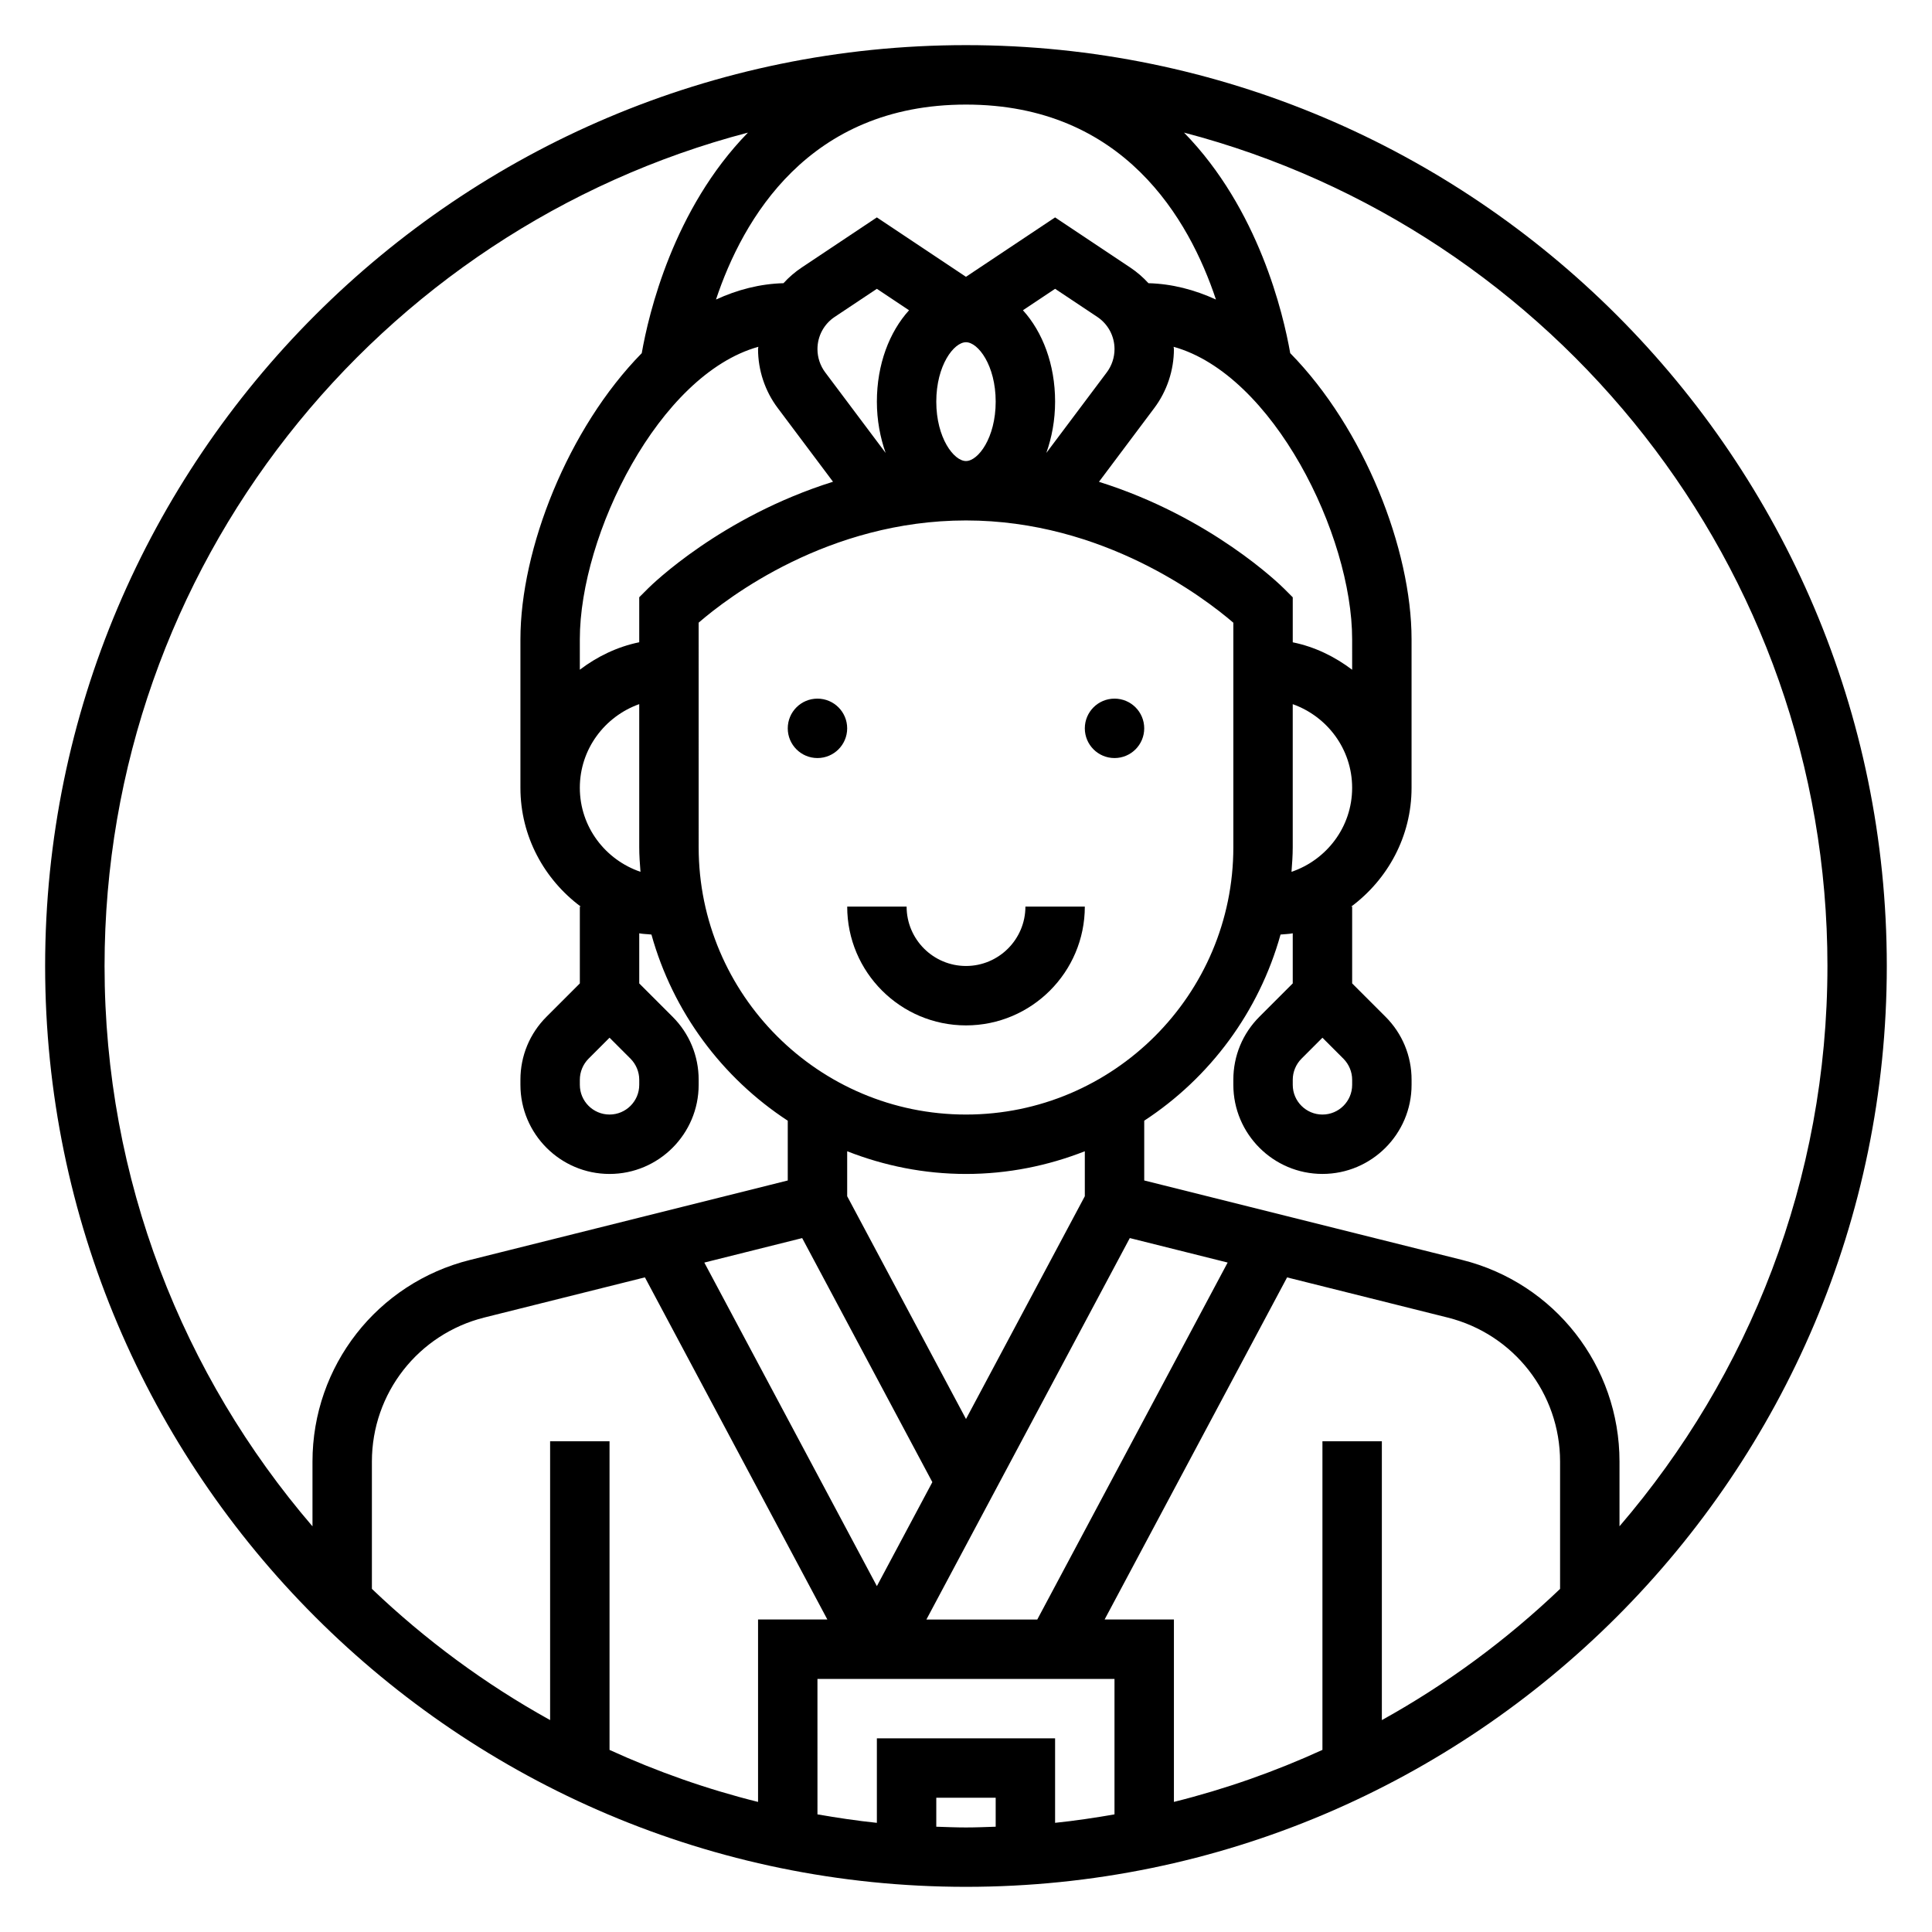
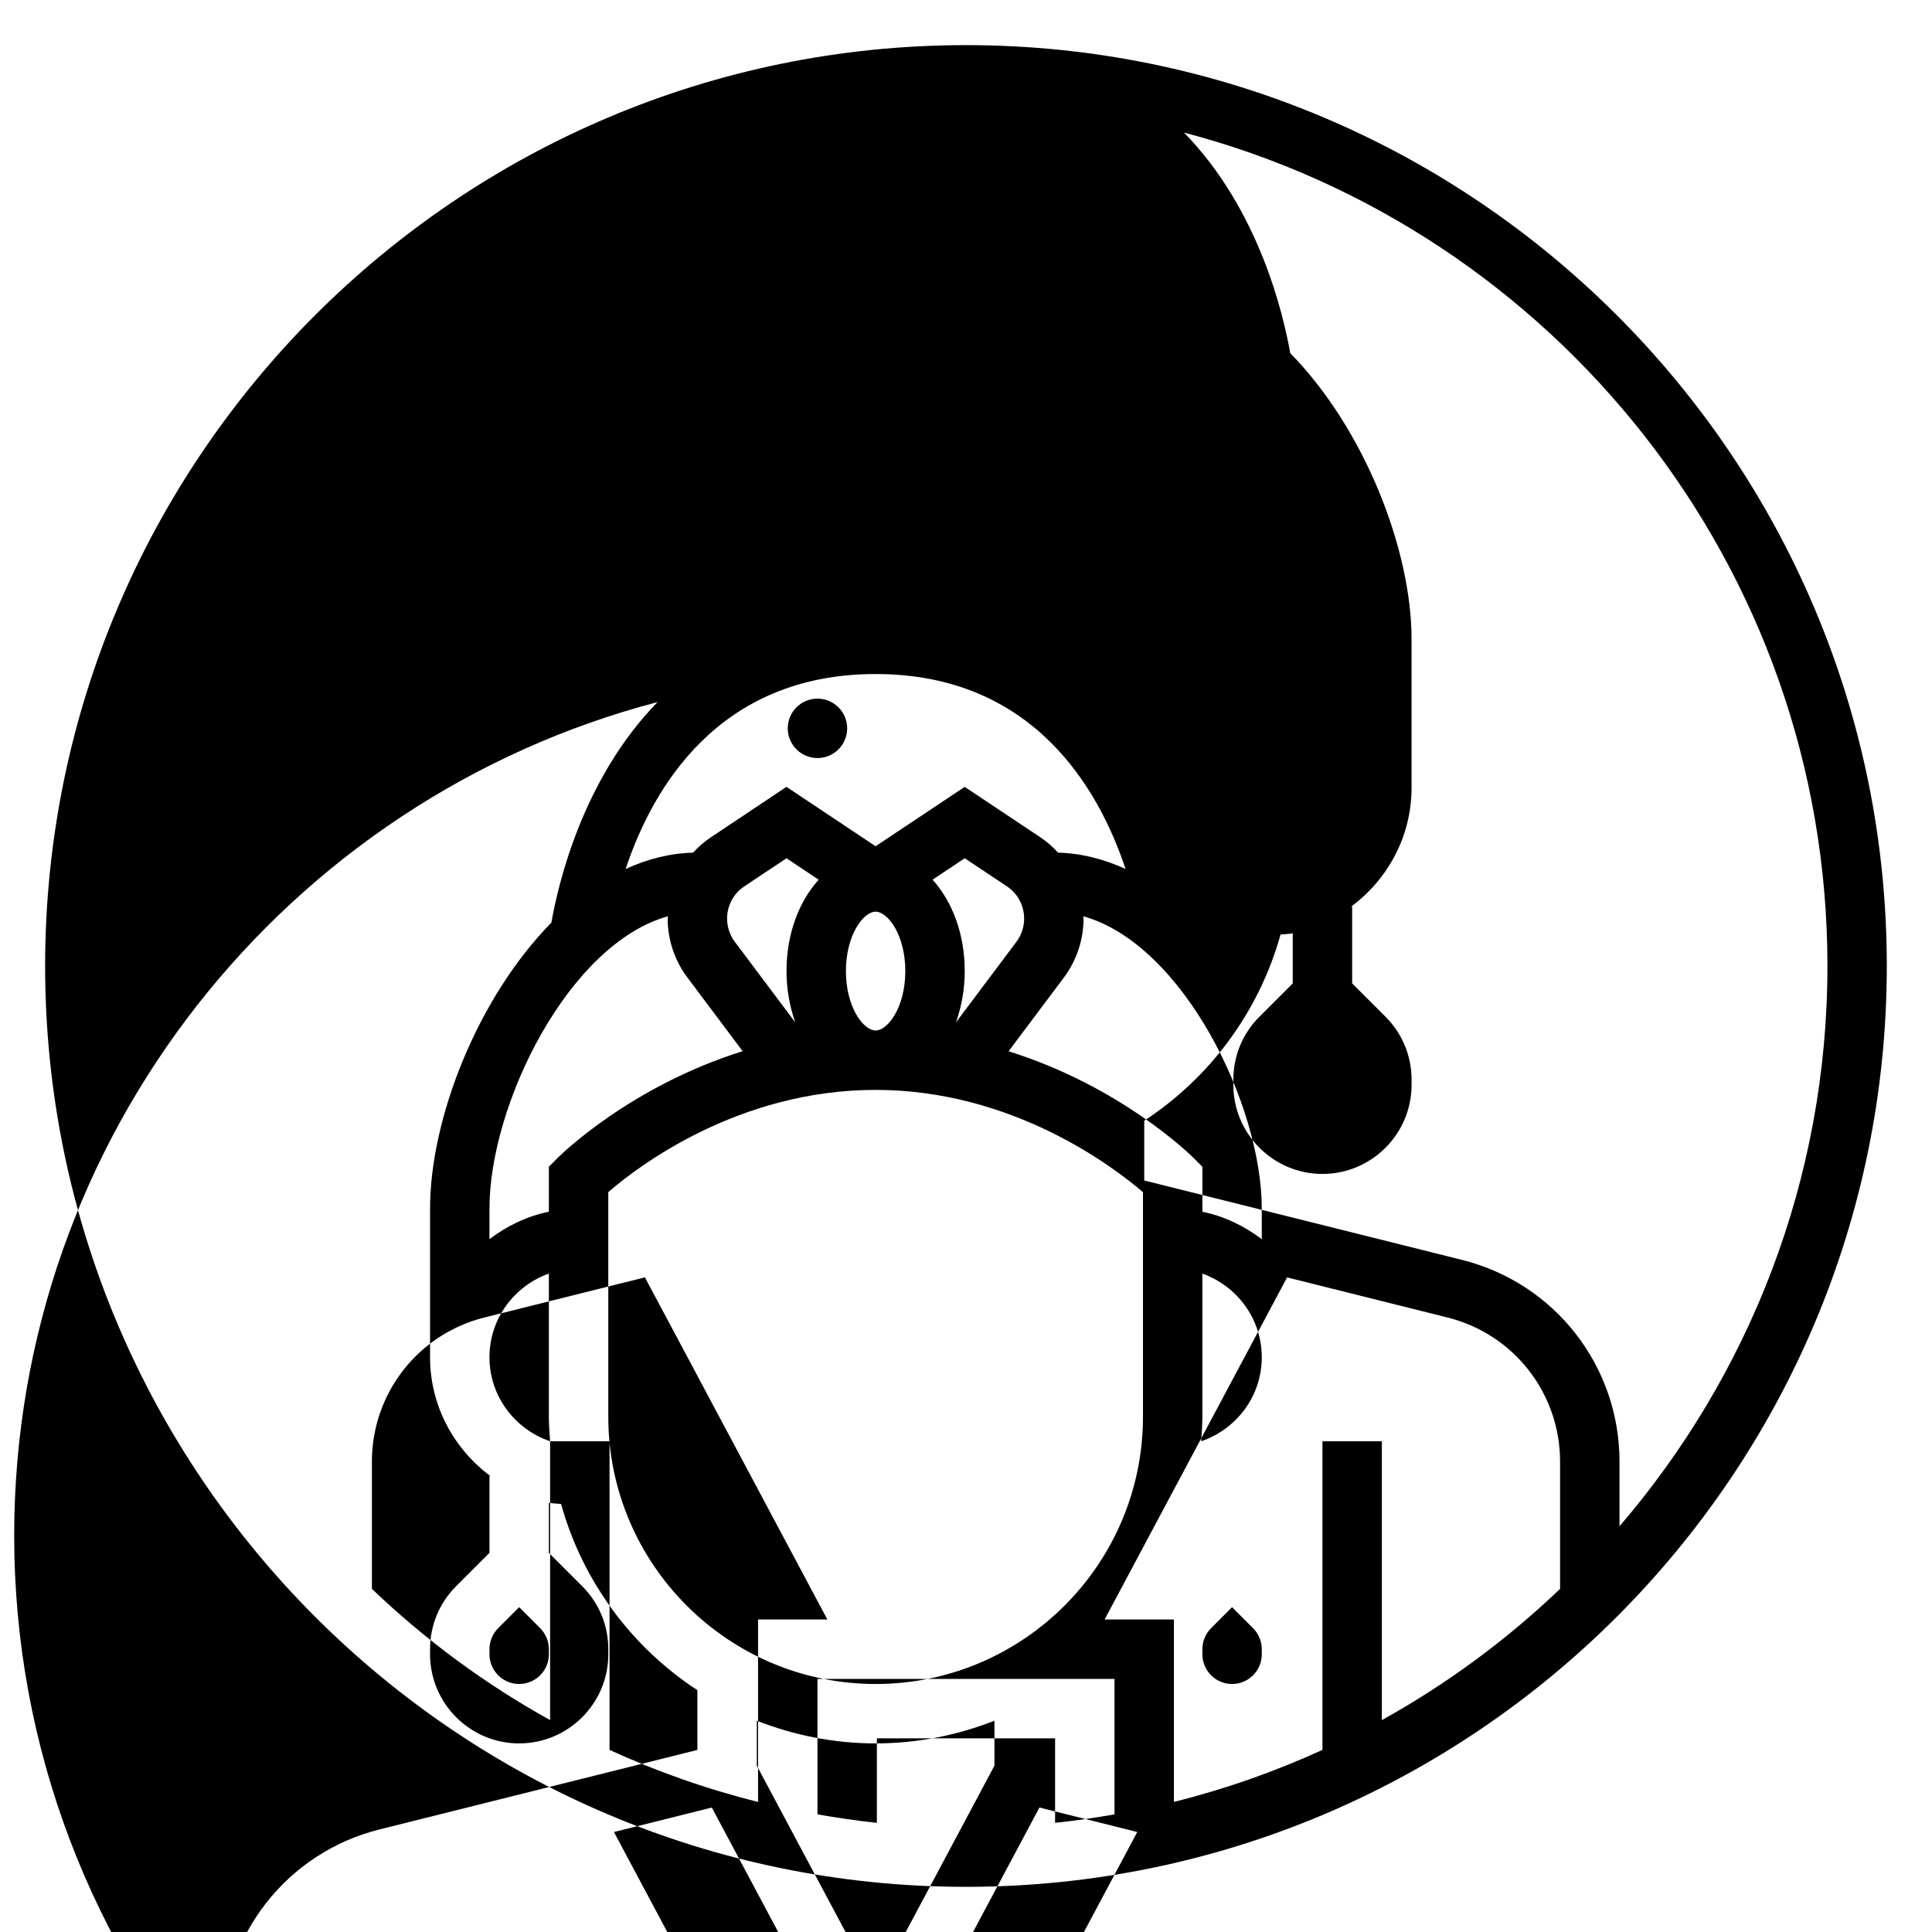
<svg xmlns="http://www.w3.org/2000/svg" fill="#000000" width="800px" height="800px" version="1.1" viewBox="144 144 512 512">
  <g>
-     <path d="m400 415.74c17.367 0 31.488-14.121 31.488-31.488h-15.742c0 8.684-7.062 15.742-15.742 15.742-8.684 0-15.742-7.062-15.742-15.742h-15.742c-0.008 17.367 14.113 31.488 31.48 31.488z" />
    <path d="m368.51 337.02c0 4.348-3.527 7.871-7.875 7.871-4.348 0-7.871-3.523-7.871-7.871 0-4.348 3.523-7.875 7.871-7.875 4.348 0 7.875 3.527 7.875 7.875" />
    <path d="m447.23 337.02c0 4.348-3.523 7.871-7.871 7.871s-7.871-3.523-7.871-7.871c0-4.348 3.523-7.875 7.871-7.875s7.871 3.527 7.871 7.875" />
-     <path d="m400 155.96c-134.56 0-244.04 109.47-244.04 244.04 0 134.56 109.48 244.03 244.03 244.03 134.55 0 244.03-109.47 244.03-244.03 0.004-134.57-109.47-244.04-244.03-244.04zm228.29 244.04c0 56.664-20.797 108.53-55.105 148.48v-17.145c0-25.34-17.168-47.32-41.738-53.449l-84.215-21.051v-15.84c17.398-11.375 30.418-28.836 36.125-49.332 1.07-0.125 2.188-0.109 3.234-0.332v13.281l-8.824 8.824c-4.461 4.453-6.918 10.391-6.918 16.695v1.355c0 13.02 10.598 23.617 23.617 23.617 13.02 0 23.617-10.598 23.617-23.617v-1.355c0-6.305-2.457-12.242-6.918-16.695l-8.828-8.824v-20.359h-0.242c9.641-7.18 15.984-18.57 15.984-31.488v-39.359c0-23.82-12.539-55.844-32.156-75.816-1.828-10.422-8.336-38.18-28.141-58.449 97.988 25.656 170.51 114.94 170.51 220.86zm-133.83 125.95v81.789c-12.562 5.738-25.711 10.383-39.359 13.785v-48.34h-18.367l48.359-90.66 42.539 10.637c17.551 4.387 29.805 20.086 29.805 38.184v33.73c-14.145 13.5-30 25.223-47.23 34.77v-73.895zm-118.08 101.12c-5.312-0.551-10.547-1.34-15.742-2.242l-0.004-35.898h78.719v35.895c-5.195 0.906-10.43 1.699-15.742 2.242v-22.391h-47.23zm-86.594-101.12v73.887c-17.23-9.539-33.086-21.262-47.23-34.77v-33.73c0-18.098 12.258-33.793 29.82-38.188l42.531-10.637 48.352 90.672h-18.367v48.344c-13.648-3.402-26.797-8.047-39.359-13.785v-81.793zm23.949-150.91c-9.312-3.164-16.074-11.902-16.074-22.27 0-10.25 6.606-18.91 15.742-22.168v37.914c0 2.203 0.164 4.359 0.332 6.523zm1.973-75.066-2.305 2.305v11.926c-5.848 1.195-11.148 3.793-15.742 7.273v-8.066c0-27.68 20.973-70.18 47.312-77.508-0.012 0.211-0.082 0.41-0.082 0.613 0 5.59 1.844 11.133 5.203 15.594l14.664 19.555c-29.676 9.305-48.027 27.285-49.051 28.309zm84.289-128.26c41.801 0 59.176 30.434 66.242 51.664-5.676-2.598-11.652-4.164-17.887-4.328-1.418-1.559-3.031-2.961-4.824-4.156l-19.918-13.281-23.617 15.742-23.617-15.742-19.91 13.281c-1.801 1.195-3.418 2.598-4.832 4.156-6.242 0.164-12.219 1.73-17.887 4.328 7.074-21.23 24.449-51.664 66.25-51.664zm100.03 252.86c1.465 1.473 2.309 3.496 2.309 5.566v1.355c0 4.344-3.535 7.871-7.871 7.871-4.336 0-7.871-3.527-7.871-7.871v-1.355c0-2.07 0.844-4.102 2.305-5.566l5.562-5.566zm-13.766-49.531c0.164-2.164 0.328-4.32 0.328-6.523v-37.91c9.141 3.258 15.742 11.918 15.742 22.168 0.004 10.363-6.758 19.102-16.07 22.266zm16.074-53.551c-4.598-3.481-9.895-6.086-15.742-7.273v-11.926l-2.305-2.305c-1.023-1.023-19.375-19.004-49.051-28.301l14.664-19.555c3.359-4.481 5.199-10.023 5.199-15.613 0-0.211-0.07-0.41-0.078-0.613 26.34 7.328 47.312 49.828 47.312 77.508zm-110.21-71.055c0-9.613 4.66-15.742 7.871-15.742 3.211 0 7.871 6.133 7.871 15.742 0 9.613-4.66 15.742-7.871 15.742-3.211 0.004-7.871-6.129-7.871-15.742zm-13.422 13.594-16.02-21.355c-1.32-1.762-2.047-3.945-2.047-6.156 0-3.441 1.707-6.629 4.566-8.535l11.18-7.445 8.527 5.684c-5.199 5.731-8.527 14.32-8.527 24.215 0 4.922 0.875 9.484 2.32 13.594zm36.387-37.809 8.523-5.684 11.18 7.445c2.859 1.906 4.566 5.094 4.566 8.535 0 2.203-0.723 4.394-2.047 6.156l-16.02 21.355c1.449-4.109 2.32-8.672 2.32-13.594 0-9.895-3.328-18.484-8.523-24.215zm-85.941 82.789c7.731-6.688 34.324-27.086 70.852-27.086 36.336 0 63.086 20.438 70.848 27.102v59.492c0 39.07-31.789 70.848-70.848 70.848-39.062 0-70.848-31.781-70.848-70.848zm60.355 264.18 53.906-101.09 25.93 6.488-50.449 94.598zm10.496-118.08c11.117 0 21.711-2.18 31.488-6.016v11.918l-31.488 59.039-31.488-59.039v-11.918c9.777 3.836 20.371 6.016 31.488 6.016zm-43.414 16.996 34.496 64.676-14.699 27.555-45.73-85.742zm-14.375-292.96c-19.797 20.27-26.316 48.027-28.141 58.449-19.613 19.973-32.152 51.996-32.152 75.816v39.359c0 12.918 6.344 24.309 15.988 31.488h-0.242v20.355l-8.824 8.824c-4.465 4.457-6.922 10.395-6.922 16.699v1.355c0 13.02 10.598 23.617 23.617 23.617 13.02 0 23.617-10.598 23.617-23.617v-1.355c0-6.305-2.457-12.242-6.918-16.695l-8.828-8.824v-13.281c1.047 0.211 2.164 0.195 3.234 0.332 5.699 20.508 18.727 37.957 36.125 49.332v15.84l-84.207 21.059c-24.574 6.129-41.746 28.109-41.746 53.449v17.145c-34.305-39.957-55.102-91.828-55.102-148.49 0-105.92 72.516-195.2 170.5-220.86zm-28.805 250.99v1.355c0 4.344-3.535 7.871-7.871 7.871-4.336 0-7.871-3.527-7.871-7.871v-1.355c0-2.07 0.844-4.102 2.305-5.566l5.566-5.566 5.566 5.566c1.461 1.473 2.305 3.496 2.305 5.566zm78.719 197.96v-7.676h15.742v7.676c-2.617 0.086-5.231 0.199-7.867 0.199s-5.254-0.113-7.875-0.199z" />
+     <path d="m400 155.96c-134.56 0-244.04 109.47-244.04 244.04 0 134.56 109.48 244.03 244.03 244.03 134.55 0 244.03-109.47 244.03-244.03 0.004-134.57-109.47-244.04-244.03-244.04zm228.29 244.04c0 56.664-20.797 108.53-55.105 148.48v-17.145c0-25.34-17.168-47.32-41.738-53.449l-84.215-21.051v-15.84c17.398-11.375 30.418-28.836 36.125-49.332 1.07-0.125 2.188-0.109 3.234-0.332v13.281l-8.824 8.824c-4.461 4.453-6.918 10.391-6.918 16.695v1.355c0 13.02 10.598 23.617 23.617 23.617 13.02 0 23.617-10.598 23.617-23.617v-1.355c0-6.305-2.457-12.242-6.918-16.695l-8.828-8.824v-20.359h-0.242c9.641-7.18 15.984-18.57 15.984-31.488v-39.359c0-23.82-12.539-55.844-32.156-75.816-1.828-10.422-8.336-38.18-28.141-58.449 97.988 25.656 170.51 114.94 170.51 220.86zm-133.83 125.95v81.789c-12.562 5.738-25.711 10.383-39.359 13.785v-48.34h-18.367l48.359-90.66 42.539 10.637c17.551 4.387 29.805 20.086 29.805 38.184v33.73c-14.145 13.5-30 25.223-47.23 34.77v-73.895zm-118.08 101.12c-5.312-0.551-10.547-1.34-15.742-2.242l-0.004-35.898h78.719v35.895c-5.195 0.906-10.43 1.699-15.742 2.242v-22.391h-47.23zm-86.594-101.12v73.887c-17.23-9.539-33.086-21.262-47.23-34.77v-33.73c0-18.098 12.258-33.793 29.82-38.188l42.531-10.637 48.352 90.672h-18.367v48.344c-13.648-3.402-26.797-8.047-39.359-13.785v-81.793zc-9.312-3.164-16.074-11.902-16.074-22.27 0-10.25 6.606-18.91 15.742-22.168v37.914c0 2.203 0.164 4.359 0.332 6.523zm1.973-75.066-2.305 2.305v11.926c-5.848 1.195-11.148 3.793-15.742 7.273v-8.066c0-27.68 20.973-70.18 47.312-77.508-0.012 0.211-0.082 0.41-0.082 0.613 0 5.59 1.844 11.133 5.203 15.594l14.664 19.555c-29.676 9.305-48.027 27.285-49.051 28.309zm84.289-128.26c41.801 0 59.176 30.434 66.242 51.664-5.676-2.598-11.652-4.164-17.887-4.328-1.418-1.559-3.031-2.961-4.824-4.156l-19.918-13.281-23.617 15.742-23.617-15.742-19.91 13.281c-1.801 1.195-3.418 2.598-4.832 4.156-6.242 0.164-12.219 1.73-17.887 4.328 7.074-21.23 24.449-51.664 66.25-51.664zm100.03 252.86c1.465 1.473 2.309 3.496 2.309 5.566v1.355c0 4.344-3.535 7.871-7.871 7.871-4.336 0-7.871-3.527-7.871-7.871v-1.355c0-2.07 0.844-4.102 2.305-5.566l5.562-5.566zm-13.766-49.531c0.164-2.164 0.328-4.32 0.328-6.523v-37.91c9.141 3.258 15.742 11.918 15.742 22.168 0.004 10.363-6.758 19.102-16.07 22.266zm16.074-53.551c-4.598-3.481-9.895-6.086-15.742-7.273v-11.926l-2.305-2.305c-1.023-1.023-19.375-19.004-49.051-28.301l14.664-19.555c3.359-4.481 5.199-10.023 5.199-15.613 0-0.211-0.07-0.41-0.078-0.613 26.34 7.328 47.312 49.828 47.312 77.508zm-110.21-71.055c0-9.613 4.66-15.742 7.871-15.742 3.211 0 7.871 6.133 7.871 15.742 0 9.613-4.66 15.742-7.871 15.742-3.211 0.004-7.871-6.129-7.871-15.742zm-13.422 13.594-16.02-21.355c-1.32-1.762-2.047-3.945-2.047-6.156 0-3.441 1.707-6.629 4.566-8.535l11.18-7.445 8.527 5.684c-5.199 5.731-8.527 14.32-8.527 24.215 0 4.922 0.875 9.484 2.32 13.594zm36.387-37.809 8.523-5.684 11.18 7.445c2.859 1.906 4.566 5.094 4.566 8.535 0 2.203-0.723 4.394-2.047 6.156l-16.02 21.355c1.449-4.109 2.32-8.672 2.32-13.594 0-9.895-3.328-18.484-8.523-24.215zm-85.941 82.789c7.731-6.688 34.324-27.086 70.852-27.086 36.336 0 63.086 20.438 70.848 27.102v59.492c0 39.07-31.789 70.848-70.848 70.848-39.062 0-70.848-31.781-70.848-70.848zm60.355 264.18 53.906-101.09 25.93 6.488-50.449 94.598zm10.496-118.08c11.117 0 21.711-2.18 31.488-6.016v11.918l-31.488 59.039-31.488-59.039v-11.918c9.777 3.836 20.371 6.016 31.488 6.016zm-43.414 16.996 34.496 64.676-14.699 27.555-45.73-85.742zm-14.375-292.96c-19.797 20.27-26.316 48.027-28.141 58.449-19.613 19.973-32.152 51.996-32.152 75.816v39.359c0 12.918 6.344 24.309 15.988 31.488h-0.242v20.355l-8.824 8.824c-4.465 4.457-6.922 10.395-6.922 16.699v1.355c0 13.02 10.598 23.617 23.617 23.617 13.02 0 23.617-10.598 23.617-23.617v-1.355c0-6.305-2.457-12.242-6.918-16.695l-8.828-8.824v-13.281c1.047 0.211 2.164 0.195 3.234 0.332 5.699 20.508 18.727 37.957 36.125 49.332v15.84l-84.207 21.059c-24.574 6.129-41.746 28.109-41.746 53.449v17.145c-34.305-39.957-55.102-91.828-55.102-148.49 0-105.92 72.516-195.2 170.5-220.86zm-28.805 250.99v1.355c0 4.344-3.535 7.871-7.871 7.871-4.336 0-7.871-3.527-7.871-7.871v-1.355c0-2.07 0.844-4.102 2.305-5.566l5.566-5.566 5.566 5.566c1.461 1.473 2.305 3.496 2.305 5.566zm78.719 197.96v-7.676h15.742v7.676c-2.617 0.086-5.231 0.199-7.867 0.199s-5.254-0.113-7.875-0.199z" />
  </g>
</svg>